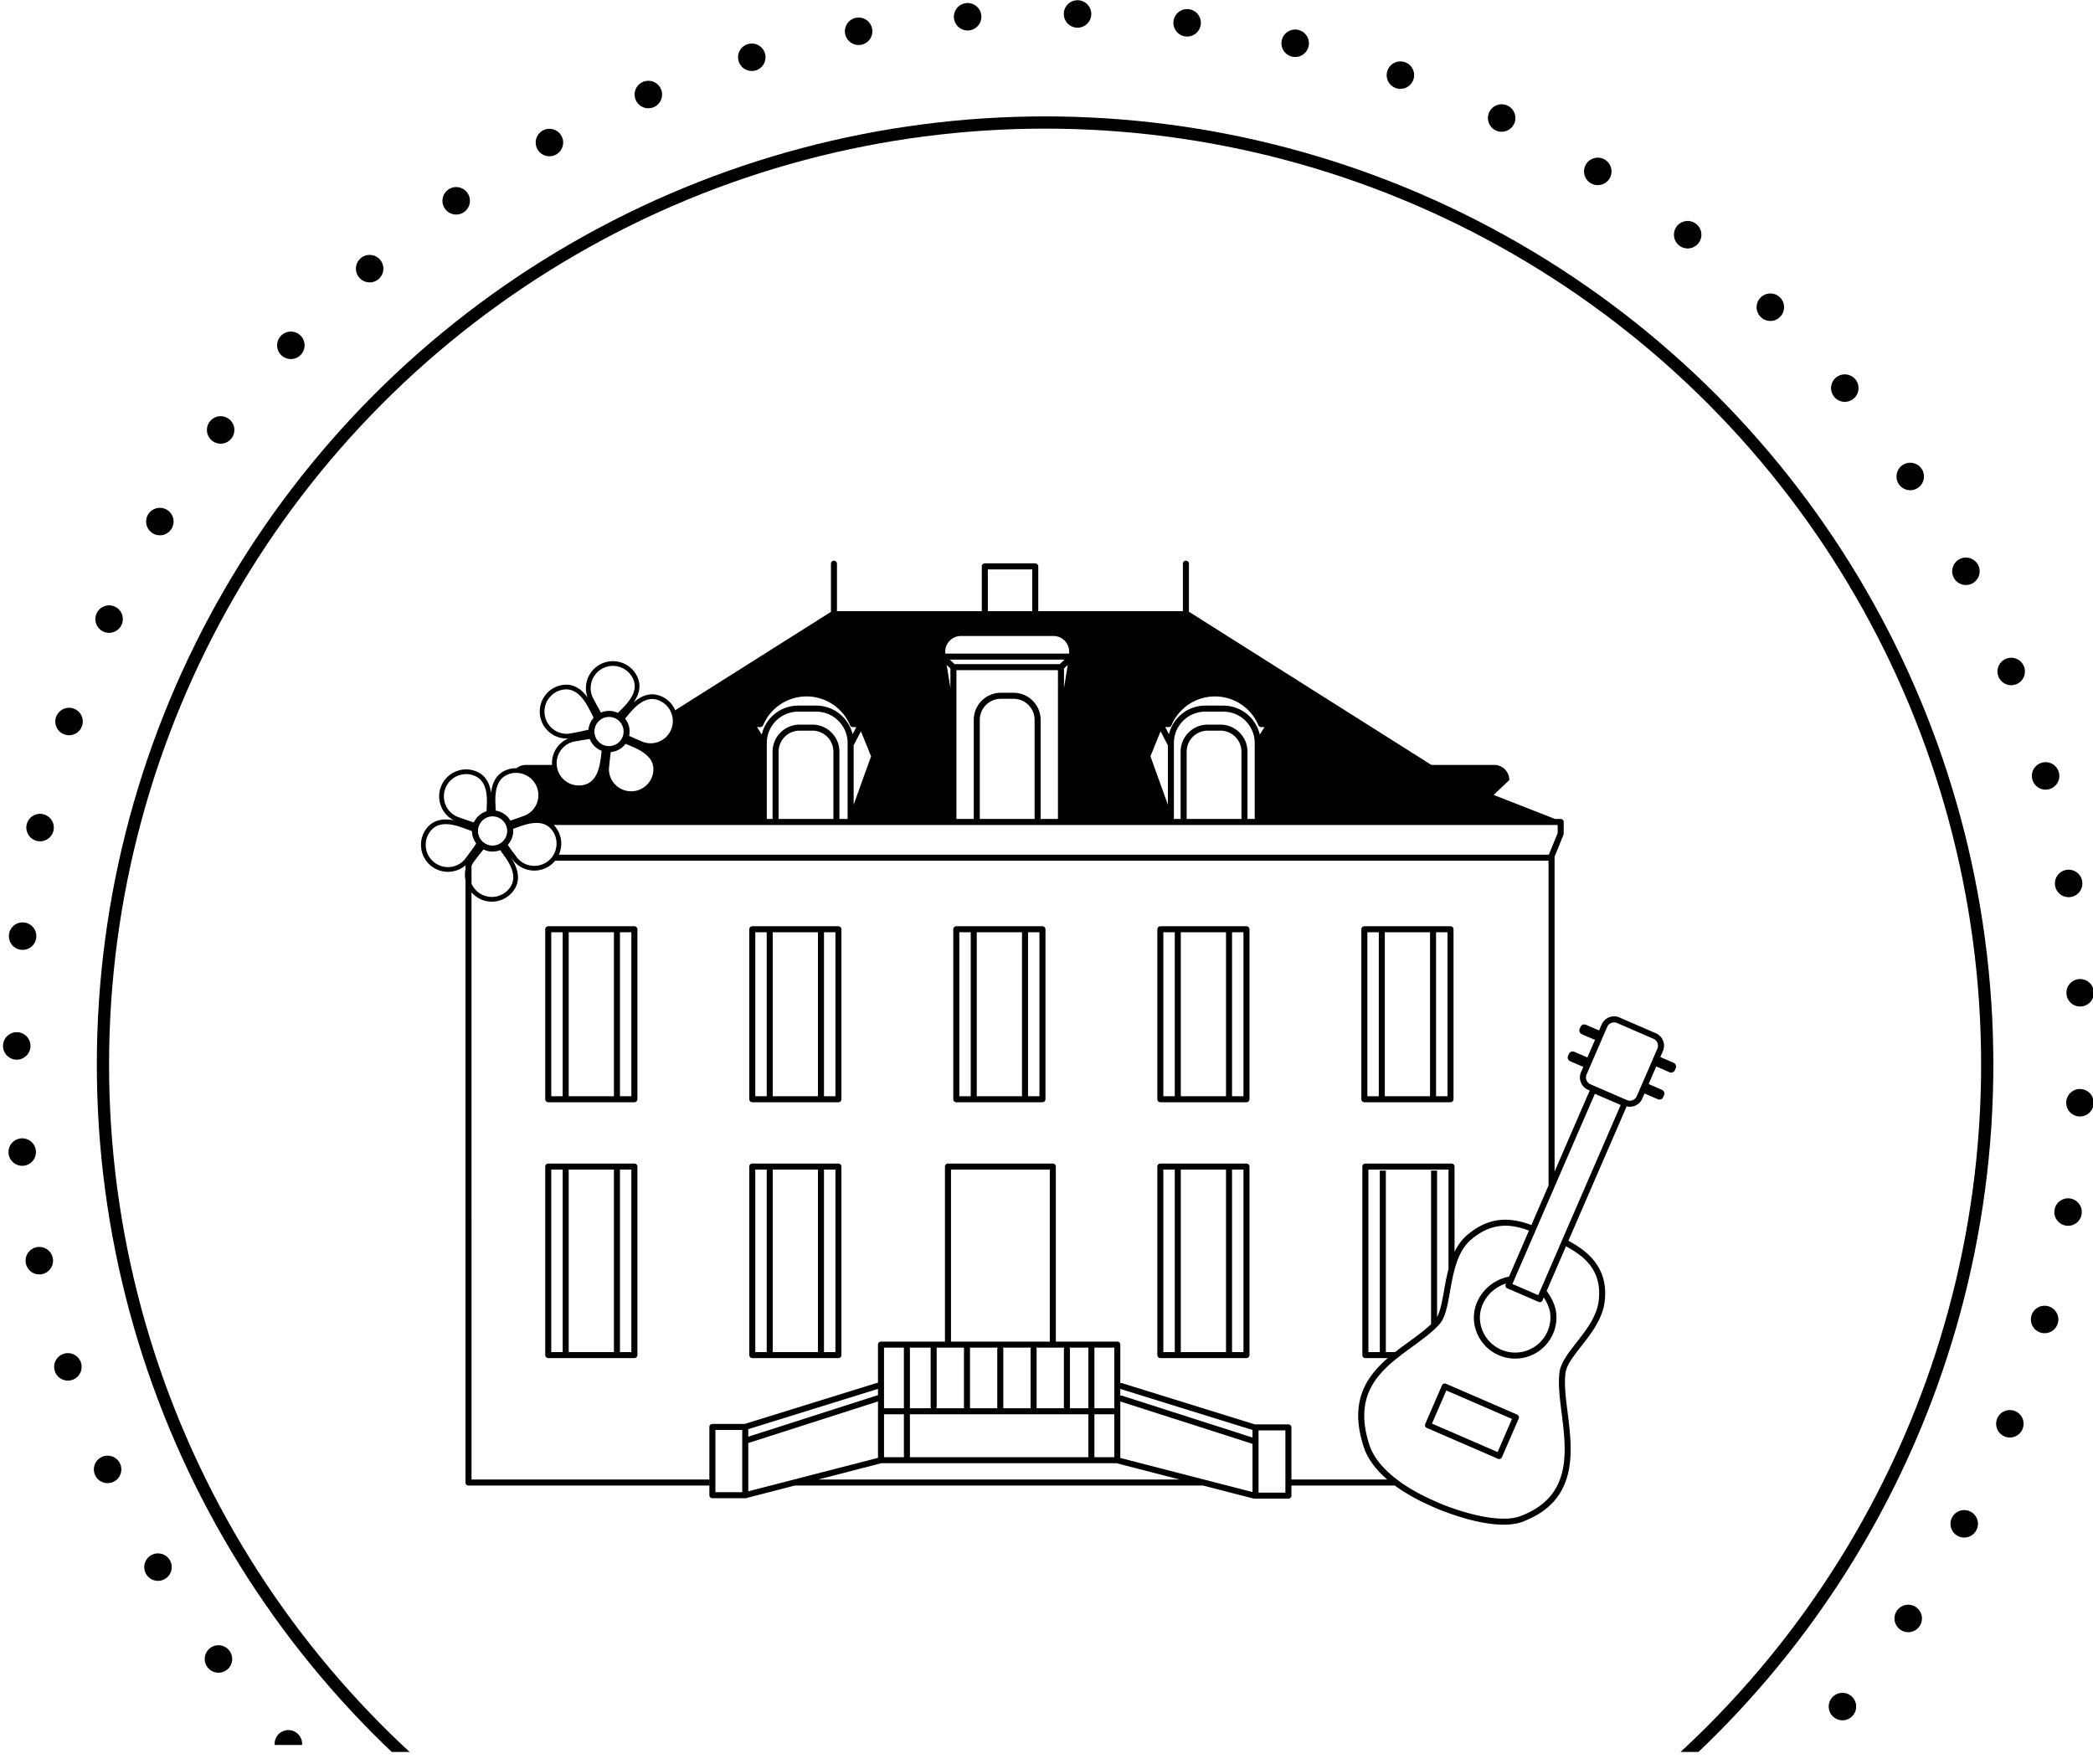
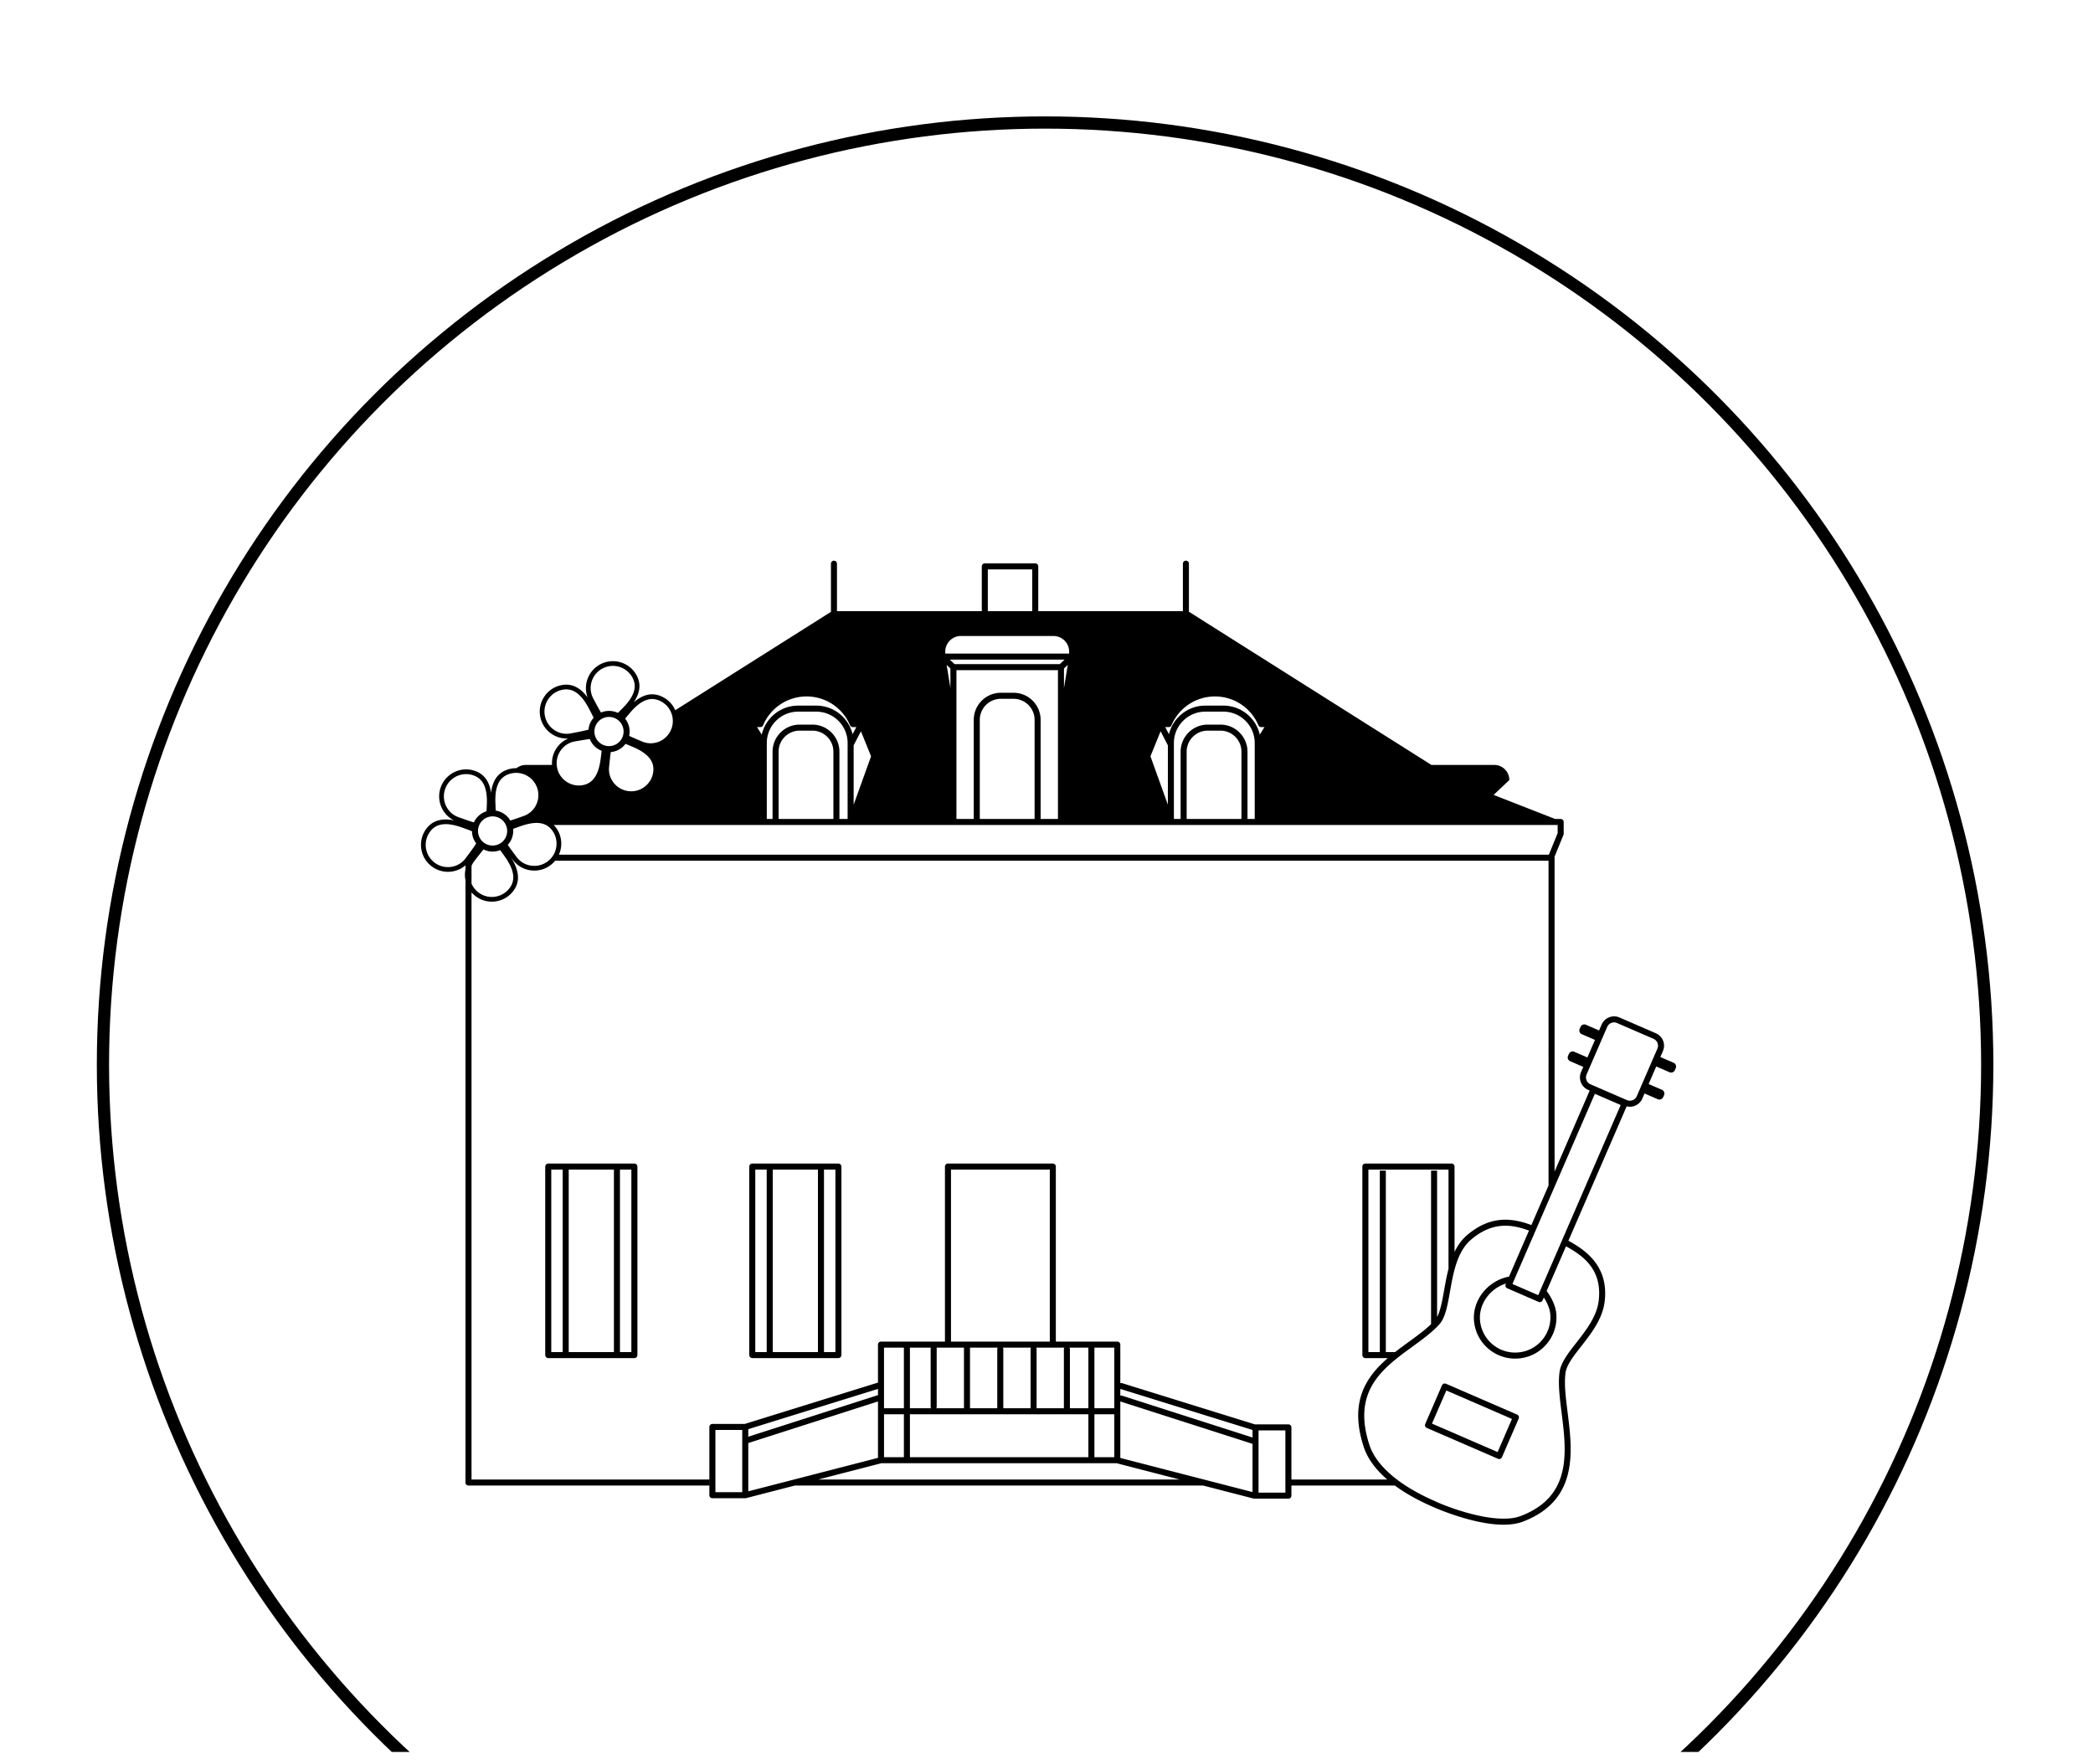
<svg xmlns="http://www.w3.org/2000/svg" width="159" height="134" viewBox="0 0 159 134" xml:space="preserve" style="fill-rule:evenodd;clip-rule:evenodd;stroke-linecap:round;stroke-linejoin:round;stroke-miterlimit:1.5">
-   <path style="fill:none" d="M724.424 1094.41h653.158v653.158H724.424z" transform="matrix(.274 0 0 .274 -208.557 -322.501)" />
  <g transform="matrix(-.286 0 0 -.286 -20.204 246.31)">
    <clipPath id="a">
      <path d="M-633.173 397.733h575.99v481.724h-575.99z" />
    </clipPath>
    <g clip-path="url(#a)">
-       <circle cx="-349.314" cy="583.407" r="274.224" style="fill:none;stroke:#000;stroke-width:7.3px;stroke-dasharray:0,29.22,0,0" />
-     </g>
+       </g>
  </g>
  <g transform="translate(170.564 -71.39) scale(.261)">
    <clipPath id="b">
      <path d="M-649.938 279.283h601.672v504.171h-601.672z" />
    </clipPath>
    <g clip-path="url(#b)">
      <circle cx="-349.314" cy="583.407" r="274.224" style="fill:none;stroke:#000;stroke-width:3.56px" />
    </g>
  </g>
-   <path d="M201.837 160.172h4.273v61.37h-4.273v-61.37Zm29.981 61.37h-4.273v-61.37h4.273v61.37Zm-23.451-61.37h16.921v61.37h-16.921v-61.37Zm24.579 63.627c.624 0 1.129-.504 1.129-1.128v-63.627c0-.624-.505-1.128-1.129-1.128h-32.237c-.624 0-1.129.504-1.129 1.128v63.627c0 .624.505 1.128 1.129 1.128h32.237ZM278.189 160.172h4.273v61.37h-4.273v-61.37Zm29.981 61.37h-4.273v-61.37h4.273v61.37Zm-23.45-61.37h16.921v61.37H284.72v-61.37Zm-7.659 63.627h32.238c.623 0 1.128-.504 1.128-1.128v-63.627c0-.624-.505-1.128-1.128-1.128h-32.238c-.624 0-1.128.504-1.128 1.128v63.627c0 .624.504 1.128 1.128 1.128M354.542 160.172h4.273v61.37h-4.273v-61.37Zm29.981 61.37h-4.273v-61.37h4.273v61.37Zm-23.451-61.37h16.921v61.37h-16.921v-61.37Zm-7.659 63.627h32.238c.624 0 1.128-.504 1.128-1.128v-63.627c0-.624-.504-1.128-1.128-1.128h-32.238c-.623 0-1.128.504-1.128 1.128v63.627c0 .624.505 1.128 1.128 1.128" style="fill-rule:nonzero" transform="matrix(.203 0 0 .203 31.904 38.305)" />
-   <path d="M278.189 64.59h4.273v68.299h-4.273V64.59Zm29.981 68.299h-4.273V64.59h4.273v68.299ZM284.72 64.59h16.921v68.299H284.72V64.59Zm-8.787 69.427c0 .624.504 1.129 1.128 1.129h32.238c.623 0 1.128-.505 1.128-1.129V63.461c0-.623-.505-1.128-1.128-1.128h-32.238c-.624 0-1.128.505-1.128 1.128v70.556Z" style="fill-rule:nonzero" transform="matrix(.203 0 0 .203 31.904 75.736)" />
-   <path d="M125.485 160.172h4.273v61.37h-4.273v-61.37Zm29.981 61.37h-4.273v-61.37h4.273v61.37Zm-23.451-61.37h16.921v61.37h-16.921v-61.37Zm-7.659 63.627h32.238c.624 0 1.129-.504 1.129-1.128v-63.627c0-.624-.505-1.128-1.129-1.128h-32.238c-.623 0-1.128.504-1.128 1.128v63.627c0 .624.505 1.128 1.128 1.128M79.113 221.542H74.84v-61.37h4.273v61.37Zm-29.98-61.37h4.273v61.37h-4.273v-61.37Zm23.45 61.37H55.662v-61.37h16.921v61.37Zm8.787-62.498c0-.624-.504-1.128-1.128-1.128H48.004c-.624 0-1.128.504-1.128 1.128v63.627c0 .624.504 1.128 1.128 1.128h32.238c.624 0 1.128-.504 1.128-1.128v-63.627Z" style="fill-rule:nonzero" transform="matrix(.203 0 0 .203 31.904 38.305)" />
  <path d="M125.485 64.59h4.273v68.299h-4.273V64.59Zm29.981 68.299h-4.273V64.59h4.273v68.299ZM132.015 64.59h16.921v68.299h-16.921V64.59Zm-8.787 69.427c0 .624.505 1.129 1.128 1.129h32.238c.624 0 1.129-.505 1.129-1.129V63.461c0-.623-.505-1.128-1.129-1.128h-32.238c-.623 0-1.128.505-1.128 1.128v70.556ZM79.113 132.889H74.84V64.59h4.273v68.299ZM49.133 64.59h4.273v68.299h-4.273V64.59Zm23.45 68.299H55.662V64.59h16.921v68.299Zm7.659-70.556H48.004c-.624 0-1.128.505-1.128 1.128v70.556c0 .624.504 1.129 1.128 1.129h32.238c.624 0 1.128-.505 1.128-1.129V63.461c0-.623-.504-1.128-1.128-1.128" style="fill-rule:nonzero" transform="matrix(.203 0 0 .203 31.904 75.736)" />
  <path d="m0 23.196-24.566-10.649L-19.194.154 5.372 10.803 0 23.196ZM7.305 9.181-19.332-2.366a1.131 1.131 0 0 0-1.484.587l-6.27 14.463a1.13 1.13 0 0 0 .587 1.485L.138 25.716a1.13 1.13 0 0 0 1.484-.587l6.27-14.463a1.13 1.13 0 0 0-.587-1.485" style="fill-rule:nonzero" transform="matrix(.203 0 0 .203 113.77 105.599)" />
  <path d="m0 4.133-7.708 17.782a2.813 2.813 0 0 1-3.694 1.459l-13.629-5.907a2.792 2.792 0 0 1-1.494-1.545 2.79 2.79 0 0 1 .036-2.149l7.708-17.782A2.816 2.816 0 0 1-16.199-5.7c.372 0 .75.074 1.112.232L-1.458.439A2.792 2.792 0 0 1 .036 1.984c.276.698.263 1.46-.036 2.149m-44.583 92.244-9.664-4.19 30.851-71.164 9.665 4.188-30.852 71.166Zm-11.597-2.569 11.735 5.088a1.124 1.124 0 0 0 .863.014 1.13 1.13 0 0 0 .621-.601l.466-1.074c1.086 1.674 2.144 3.877 2.379 5.921a13.1 13.1 0 0 1-2.773 9.711 13.108 13.108 0 0 1-8.828 4.906c-7.24.827-13.787-4.373-14.619-11.601-.72-6.275 3.564-12.248 9.7-14.151l-.131.304a1.128 1.128 0 0 0 .587 1.483m34.215 4.703c-.719 5.889-4.774 11.074-8.351 15.649-2.971 3.799-5.776 7.387-6.279 10.903-.626 4.382.046 9.724.757 15.381 1.839 14.637 3.925 31.228-15.283 38.567-9.429 3.608-27.866-3.512-31.948-5.477l-.5-.222c-13.082-5.748-21.673-13.165-24.19-20.887-6.606-20.254 4.934-28.654 16.095-36.777 3.785-2.755 7.36-5.358 10.07-8.348 2.251-2.486 3.054-7.014 3.983-12.258 1.245-7.028 2.657-14.995 7.892-19.448 7.992-6.798 15.131-5.8 21.672-3.383l-7.466 17.22c-8.076 1.527-13.977 9.05-13.064 16.999.906 7.868 7.603 13.687 15.339 13.687.588 0 1.182-.033 1.779-.102a15.35 15.35 0 0 0 10.337-5.745 15.341 15.341 0 0 0 3.248-11.372c-.341-2.966-2.032-6.067-3.569-8.09l7.249-16.721c5.869 3.258 13.706 8.316 12.229 20.424m-79.65 19.17V49.754h-2.256v67.927h-4.274v-68.3h29.981v36.934c0 .043.02.08.025.122-.719 2.728-1.22 5.534-1.694 8.212-.692 3.901-1.36 7.601-2.604 9.897V49.754h-2.257v57.48c-2.357 2.256-5.253 4.373-8.298 6.589-1.713 1.247-3.461 2.52-5.168 3.858h-3.455Zm-37.594 52.592h-10.044V146.98h10.044v23.293Zm-174.833-4.907 23.647-6.101h88.247c.082.046.16.1.255.125l23.164 5.976h-135.313Zm-28.423 4.747h-10.044V146.82h10.044v23.293Zm50.796-38.656v2.36c-.059.009-.117.001-.175.019l-48.364 15.51v-2.823l48.539-15.066Zm9.695 7.227h-7.438V116.01h7.438v22.674Zm17.625-89.303h36.981v64.372h-36.981V49.381Zm61.109 89.303h-7.438V116.01h7.438v22.674Zm51.73 8.133v2.827l-48.797-15.648a1.104 1.104 0 0 0-.676.019v-2.553l49.473 15.355Zm-59.168 10.041v-15.917h7.438v16.067h-7.469c.007-.051.031-.096.031-.15m-61.106-18.174h-7.933V116.01h7.759v22.108c0 .211.073.397.174.566m24.756-22.107v22.107h-10.208V116.01h10.383a1.095 1.095 0 0 0-.175.567m12.465 0v22.107h-10.208v-22.107c0-.212-.073-.398-.174-.567h10.556a1.094 1.094 0 0 0-.174.567m14.548-.567h7.08v22.674h-6.906v-22.107c0-.212-.073-.398-.174-.567m-1.909 0c-.1.169-.174.355-.174.567v22.107h-10.209v-22.107c0-.212-.073-.398-.174-.567h10.557Zm-47.777 0h10.208v22.674h-10.382c.1-.169.174-.355.174-.566V116.01Zm-10.016 40.848v-15.917h66.782v15.917c0 .054.023.099.03.15h-66.842c.007-.051.03-.096.03-.15m-9.695-15.917h7.438v15.917c0 .054.023.099.03.15h-7.468v-16.067Zm-50.796 10.775 48.539-15.566v21.112l-48.539 12.522v-18.068Zm170.518 13.65-31.293-8.074v-21.143l49.473 15.865v18.042l-17.996-4.643v-.047h-.184ZM-412.245-78.685a9.237 9.237 0 0 0-.776-.884h375.702v3.033l-3.292 8.072h-370.472c.39-.867.661-1.792.796-2.759a10.012 10.012 0 0 0-1.958-7.462m-3.008 12.71a8.276 8.276 0 0 1-6.218 1.614 8.123 8.123 0 0 1-5.424-3.211c-1.345-1.81-2.467-3.315-3.314-4.562a7.677 7.677 0 0 0 1.994-5.981c.794-.301 1.69-.622 2.687-.976 2.338-.837 4.357-1.252 6.077-1.252 2.522 0 4.419.9 5.803 2.725a8.232 8.232 0 0 1 1.606 6.157 8.228 8.228 0 0 1-3.211 5.486m-14.288 10.028a8.272 8.272 0 0 1-5.486 3.219 8.22 8.22 0 0 1-6.156-1.605 8.309 8.309 0 0 1-2.594-3.276v-6.662a8.125 8.125 0 0 1 .98-1.704c1.384-1.793 2.533-3.29 3.504-4.445 1.028.507 2.18.8 3.401.8a7.661 7.661 0 0 0 2.839-.548 125.72 125.72 0 0 1 1.713 2.385c3.545 5.009 4.119 8.775 1.799 11.836m-21.873-7.956a8.27 8.27 0 0 1-6.219-1.614 8.263 8.263 0 0 1-3.21-5.486 8.278 8.278 0 0 1 1.614-6.156c1.376-1.826 3.272-2.725 5.804-2.725 1.719 0 3.731.414 6.077 1.252 1.474.527 2.733.977 3.745 1.395a7.666 7.666 0 0 0 1.58 4.567c-.871 1.4-2.239 3.234-3.967 5.557a8.118 8.118 0 0 1-5.424 3.21m-1.906-22.826a8.305 8.305 0 0 1-.291-6.412c1.57-4.313 6.351-6.535 10.655-4.965 3.607 1.314 5.168 4.78 4.913 10.91-.04.907-.076 1.733-.119 2.486a7.751 7.751 0 0 0-4.736 4.163c-1.508-.443-3.419-1.12-5.756-1.948a8.16 8.16 0 0 1-4.666-4.234m17.428 3.934a5.465 5.465 0 0 1 5.459 5.459 5.464 5.464 0 0 1-5.459 5.459 5.465 5.465 0 0 1-5.459-5.459 5.465 5.465 0 0 1 5.459-5.459m5.963-15.779a8.45 8.45 0 0 1 2.857-.503c1.191 0 2.382.265 3.502.785a8.289 8.289 0 0 1 4.304 4.684 8.317 8.317 0 0 1-.291 6.421 8.152 8.152 0 0 1-4.674 4.233c-1.966.701-3.633 1.29-5.012 1.723a7.717 7.717 0 0 0-5.465-3.72c-.046-.808-.084-1.706-.125-2.704-.265-6.13 1.297-9.596 4.904-10.919m19.515-8.878c.212-.309.449-.593.7-.866a8.138 8.138 0 0 1 4.617-2.528c2.229-.384 4.087-.71 5.582-.905a7.718 7.718 0 0 0 4.431 4.412 124.98 124.98 0 0 1-.349 2.906c-.774 6.089-2.898 9.252-6.676 9.939a8.273 8.273 0 0 1-6.219-1.337 8.221 8.221 0 0 1-3.451-5.345 8.307 8.307 0 0 1 1.365-6.276m-2.435-7.692a8.273 8.273 0 0 1-3.49-5.393 8.257 8.257 0 0 1 1.343-6.213 8.28 8.28 0 0 1 5.351-3.445c2.248-.415 4.254.204 6.119 1.915 1.267 1.163 2.469 2.828 3.631 5.031.73 1.385 1.353 2.567 1.817 3.56a7.637 7.637 0 0 0-1.927 4.435c-1.589.443-3.835.869-6.676 1.412a8.127 8.127 0 0 1-6.168-1.302m14.028-18.107a8.3 8.3 0 0 1 4.12-4.922c4.073-2.117 9.098-.523 11.208 3.544 1.77 3.407.577 7.016-3.756 11.36-.64.641-1.225 1.224-1.765 1.749a7.667 7.667 0 0 0-3.647-.737c-.933.04-1.83.251-2.665.603-.811-1.344-1.761-3.142-2.919-5.324a8.158 8.158 0 0 1-.576-6.273m25.243 7.084a8.454 8.454 0 0 1 2.446 1.561 8.297 8.297 0 0 1 2.049 2.946 8.289 8.289 0 0 1 .006 6.361 8.318 8.318 0 0 1-4.556 4.534 8.147 8.147 0 0 1-6.306-.04c-1.92-.812-3.546-1.504-4.854-2.117a7.651 7.651 0 0 0-1.514-6.438c.511-.626 1.09-1.314 1.734-2.076 3.949-4.696 7.443-6.195 10.995-4.731m123.015-49.055h16.619v15.627h-16.619v-15.627Zm67.779 61.699-1.393-2.689h1.317c.453 0 .863-.272 1.04-.689a17.615 17.615 0 0 1 16.255-10.775c7.106 0 13.486 4.23 16.256 10.775.176.418.586.689 1.039.689h1.241l-1.763 2.814c-1.429-6.203-6.985-10.846-13.616-10.846h-6.792c-6.585 0-12.108 4.582-13.584 10.721m-6.918 8.247 3.796-9.369 2.722 5.255v22.223l-6.518-18.109Zm-198.604-5.582h-.001a5.465 5.465 0 0 1-7.713.331 5.463 5.463 0 0 1-.331-7.712 5.42 5.42 0 0 1 4.027-1.769c1.37 0 2.67.505 3.685 1.437a5.416 5.416 0 0 1 1.763 3.788 5.425 5.425 0 0 1-1.43 3.925m4.8 2.023c2.289.963 4.057 2.023 5.325 3.185 1.858 1.706 2.647 3.651 2.434 5.932a8.234 8.234 0 0 1-2.98 5.622 8.229 8.229 0 0 1-6.074 1.872 8.273 8.273 0 0 1-5.673-3.015 8.116 8.116 0 0 1-1.826-6.032c.231-2.242.423-4.109.641-5.601a7.657 7.657 0 0 0 5.513-3.061c.789.315 1.666.685 2.64 1.098m82.731-.555 2.723-5.256 3.796 9.37-6.519 18.113v-22.227Zm-36.154-6.822h1.24a1.13 1.13 0 0 0 1.04-.689 17.62 17.62 0 0 1 16.256-10.775 17.617 17.617 0 0 1 16.255 10.775c.176.417.586.689 1.039.689h1.317l-1.393 2.689c-1.476-6.139-6.999-10.721-13.584-10.721h-6.792c-6.631 0-12.187 4.643-13.616 10.846l-1.762-2.814Zm73.941-23.549-1.8-1.703h42.949l-1.801 1.703h-39.348Zm-1.578 8.921-1.407-8.638 1.407 1.331v7.307Zm44.435-12.881h-46.365v-.718a5.868 5.868 0 0 1 5.862-5.862h34.641a5.869 5.869 0 0 1 5.862 5.862v.718Zm-1.931 5.574 1.409-1.332-1.409 8.642v-7.31Zm-94.165 21.008h-4.757c-5.587 0-10.133 4.545-10.133 10.132v25.181h-2.162v-28.391l.074-.046-.068-.109c.061-6.414 5.293-11.615 11.722-11.615h6.792c6.466 0 11.727 5.261 11.727 11.727v28.434h-3.064v-25.181c0-5.587-4.544-10.132-10.131-10.132m7.875 35.313h-20.508v-25.181c0-4.343 3.533-7.874 7.876-7.874h4.757c4.342 0 7.875 3.531 7.875 7.874v25.181Zm67.416-47.225h-4.756c-5.587 0-10.132 4.545-10.132 10.132v37.093h-6.485v-55.679h37.991v55.679h-6.485v-37.093c0-5.587-4.546-10.132-10.133-10.132m7.876 47.225h-20.508v-37.093c0-4.342 3.533-7.875 7.876-7.875h4.756c4.343 0 7.876 3.533 7.876 7.875v37.093Zm69.538-35.313h-4.758c-5.587 0-10.131 4.545-10.131 10.132v25.181h-2.516v-28.434c0-6.466 5.261-11.727 11.727-11.727h6.792c6.429 0 11.661 5.201 11.722 11.615l-.068.109.074.046v28.391h-2.71v-25.181c0-5.587-4.546-10.132-10.132-10.132m7.875 35.313h-20.507v-25.181c0-4.343 3.533-7.874 7.874-7.874h4.758c4.342 0 7.875 3.531 7.875 7.874v25.181ZM6.079 9.419 1.103 7.262l.968-2.232a5.024 5.024 0 0 0 .063-3.876A5.025 5.025 0 0 0-.561-1.63v-.001L-14.19-7.54a5.07 5.07 0 0 0-6.661 2.634l-.967 2.229-4.934-2.139a1.524 1.524 0 0 0-2.004.792l-.32.739c-.335.772.02 1.669.792 2.004L-23.35.858l-2.844 6.562-4.909-2.128a1.524 1.524 0 0 0-2.004.792l-.32.738c-.335.773.02 1.67.792 2.004l4.908 2.129-.832 1.921a5.022 5.022 0 0 0-.064 3.875 5.031 5.031 0 0 0 2.695 2.786l.603.262-13.148 30.326v-117.46c0-.094-.031-.178-.053-.265l3.38-8.288c.055-.135.084-.28.084-.426v-4.384c0-.623-.505-1.128-1.128-1.128h-2.087l-23.005-9.009 5.88-5.557a5.656 5.656 0 0 0-5.656-5.656h-23.504l-90.784-57.351c.012-.066.039-.126.039-.196v-17.762a1.128 1.128 0 1 0-2.257 0v17.762h-54.123v-16.755c0-.623-.505-1.129-1.129-1.129h-18.875c-.624 0-1.128.506-1.128 1.129v16.755h-54.196v-17.762a1.128 1.128 0 1 0-2.256 0v17.762c0 .084.03.158.047.236l-58.316 36.84a9.985 9.985 0 0 0-5.364-5.269c-3.382-1.415-6.745-.646-10.194 2.331 2.425-3.557 2.808-6.844 1.168-9.989-2.553-4.927-8.648-6.856-13.581-4.296a10.063 10.063 0 0 0-4.993 5.964 10.102 10.102 0 0 0-.42 3.888c.082.889.289 1.773.613 2.62-2.786-3.8-5.967-5.33-9.652-4.665a10.01 10.01 0 0 0-6.481 4.18 10.018 10.018 0 0 0-1.636 7.537 10.098 10.098 0 0 0 3.102 5.634 9.97 9.97 0 0 0 1.131.894 9.922 9.922 0 0 0 6.305 1.739c-1.73.711-3.214 1.911-4.314 3.488a10.007 10.007 0 0 0-1.797 6.415h-9.796a5.625 5.625 0 0 0-3.499 1.22 10.026 10.026 0 0 0-3.581.605c-3.449 1.243-5.406 4.084-5.936 8.608-.617-4.26-2.557-6.941-5.891-8.15-5.213-1.905-11.008.794-12.913 6.016a10.07 10.07 0 0 0 .353 7.77 10.094 10.094 0 0 0 2.32 3.149 9.902 9.902 0 0 0 2.222 1.517c-4.621-.917-7.999.106-10.266 3.087a10.005 10.005 0 0 0-1.949 7.461 10.01 10.01 0 0 0 3.889 6.659 10.093 10.093 0 0 0 6.095 2.056c.476 0 .952-.036 1.438-.106a9.944 9.944 0 0 0 5.133-2.33v1.494a9.963 9.963 0 0 0-.133 3.341c.033.244.084.482.133.72v225.425c0 .624.505 1.128 1.128 1.128h90.109v-2.256h-88.98V-54.356c.454.52.962.999 1.527 1.425a9.996 9.996 0 0 0 7.461 1.95 10.021 10.021 0 0 0 6.65-3.899c2.593-3.422 2.311-7.567-.899-12.621.229.317.476.644.732.988a9.914 9.914 0 0 0 6.588 3.898c.485.071.971.106 1.447.106 2.187 0 4.304-.715 6.085-2.055a10.264 10.264 0 0 0 1.694-1.643h371.763V55.331l-6.42 14.808c-6.921-2.574-15.107-3.856-24.031 3.736-2.057 1.749-3.567 3.925-4.727 6.327V48.253c0-.624-.505-1.128-1.128-1.128h-32.238c-.624 0-1.129.504-1.129 1.128v70.556c0 .624.505 1.128 1.129 1.128h8.368c-8.251 7.147-14.442 16.503-9.001 33.188 1.408 4.317 4.395 8.433 8.818 12.241h-35.864v-19.515c0-.624-.505-1.128-1.129-1.128h-12.301c-.056 0-.104.024-.158.032l-49.777-15.45a1.11 1.11 0 0 0-.666.02v-14.443c0-.624-.505-1.129-1.129-1.129h-23v-65.5c0-.624-.505-1.128-1.128-1.128h-39.238c-.623 0-1.128.504-1.128 1.128v65.5h-23.934c-.624 0-1.129.505-1.129 1.129v14.247c-.055.008-.109 0-.165.016l-49.674 15.418h-12.129c-.624 0-1.129.505-1.129 1.128v25.55c0 .624.505 1.129 1.129 1.129h12.301l.001-.001c.093 0 .187-.011.281-.035l18.265-4.712h152.808l18.884 4.872c.095.024.19.035.283.035.082 0 .159-.022.237-.039.066.012.126.039.195.039h12.301c.624 0 1.129-.504 1.129-1.128v-3.779h38.706c3.794 2.792 8.395 5.395 13.769 7.756l.453.201c.174.083 14.767 6.693 26.46 6.692 2.627 0 5.111-.334 7.248-1.151 20.863-7.971 18.564-26.262 16.717-40.958-.692-5.501-1.344-10.697-.761-14.78.416-2.919 3.042-6.276 5.823-9.833 3.757-4.806 8.017-10.253 8.811-16.765 1.667-13.658-7.755-19.557-13.566-22.777l21.808-50.304c.396.097.794.159 1.191.159a5.072 5.072 0 0 0 4.655-3.05l.83-1.914 4.977 2.157a1.522 1.522 0 0 0 2.003-.792l.321-.738a1.523 1.523 0 0 0-.792-2.004l-4.977-2.158 2.847-6.567 4.976 2.157a1.523 1.523 0 0 0 2.004-.791l.32-.739a1.524 1.524 0 0 0-.792-2.004" style="fill-rule:nonzero" transform="matrix(.203 0 0 .203 125.907 78.825)" />
</svg>